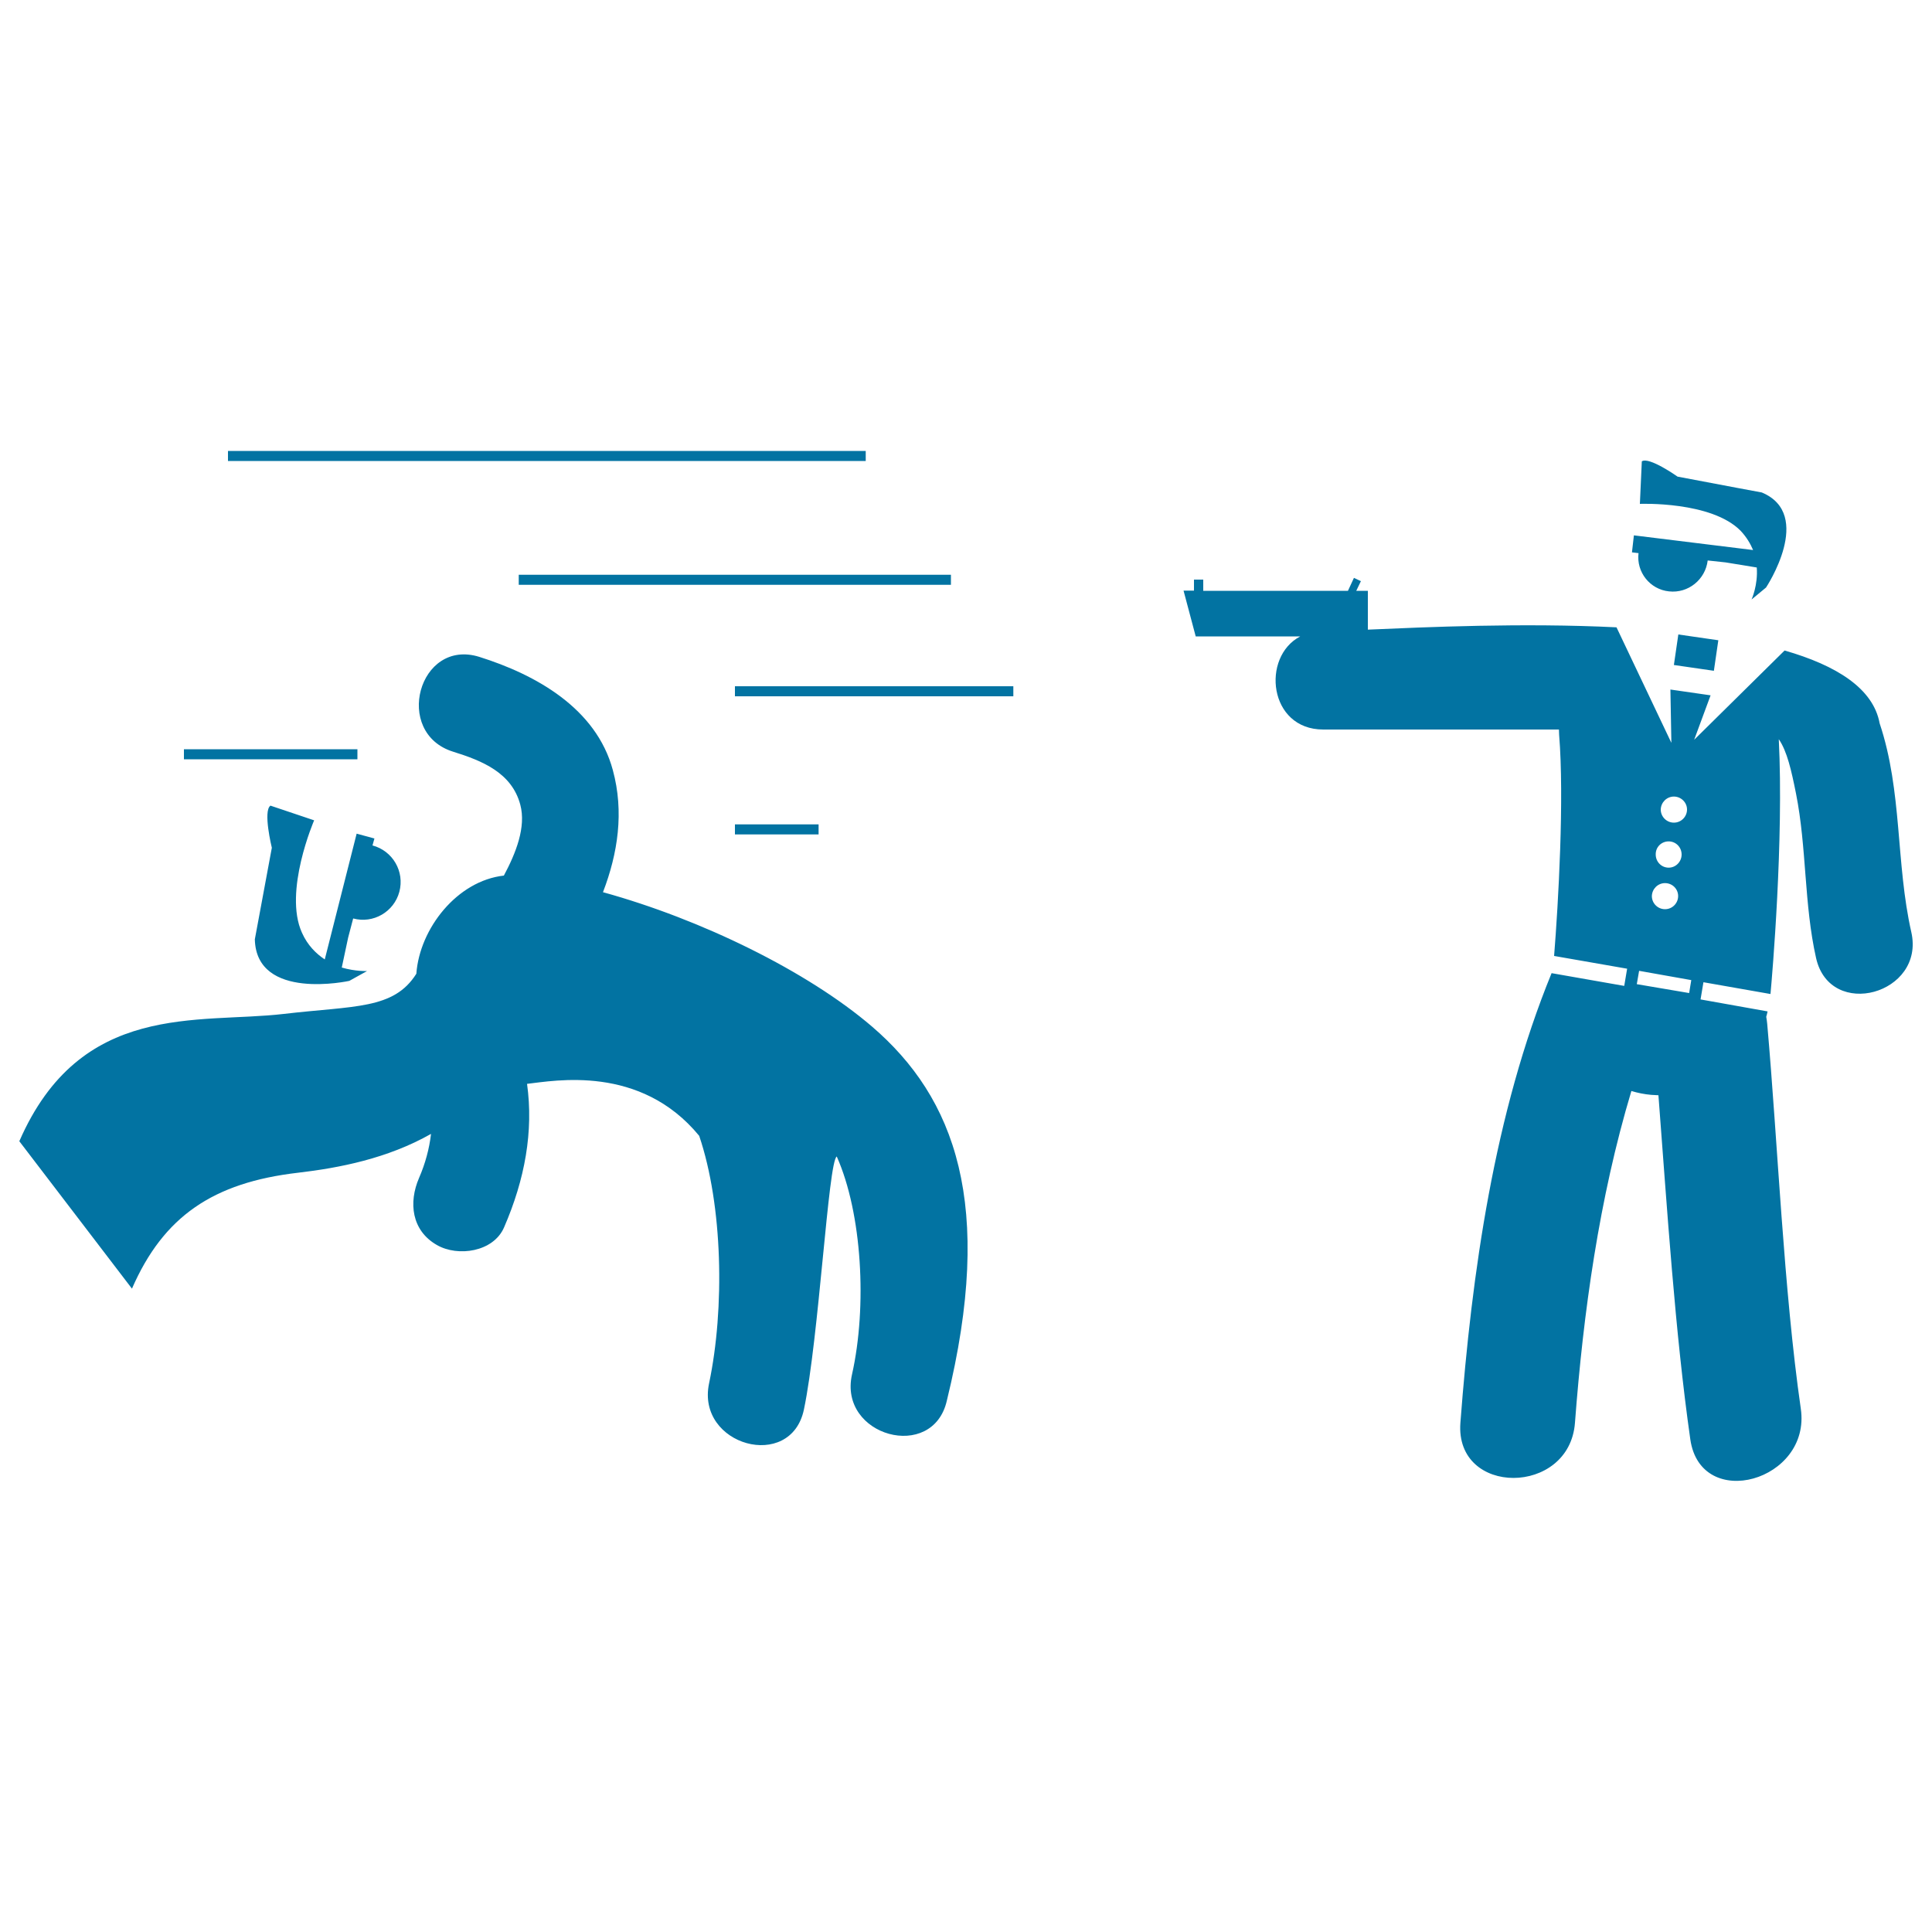
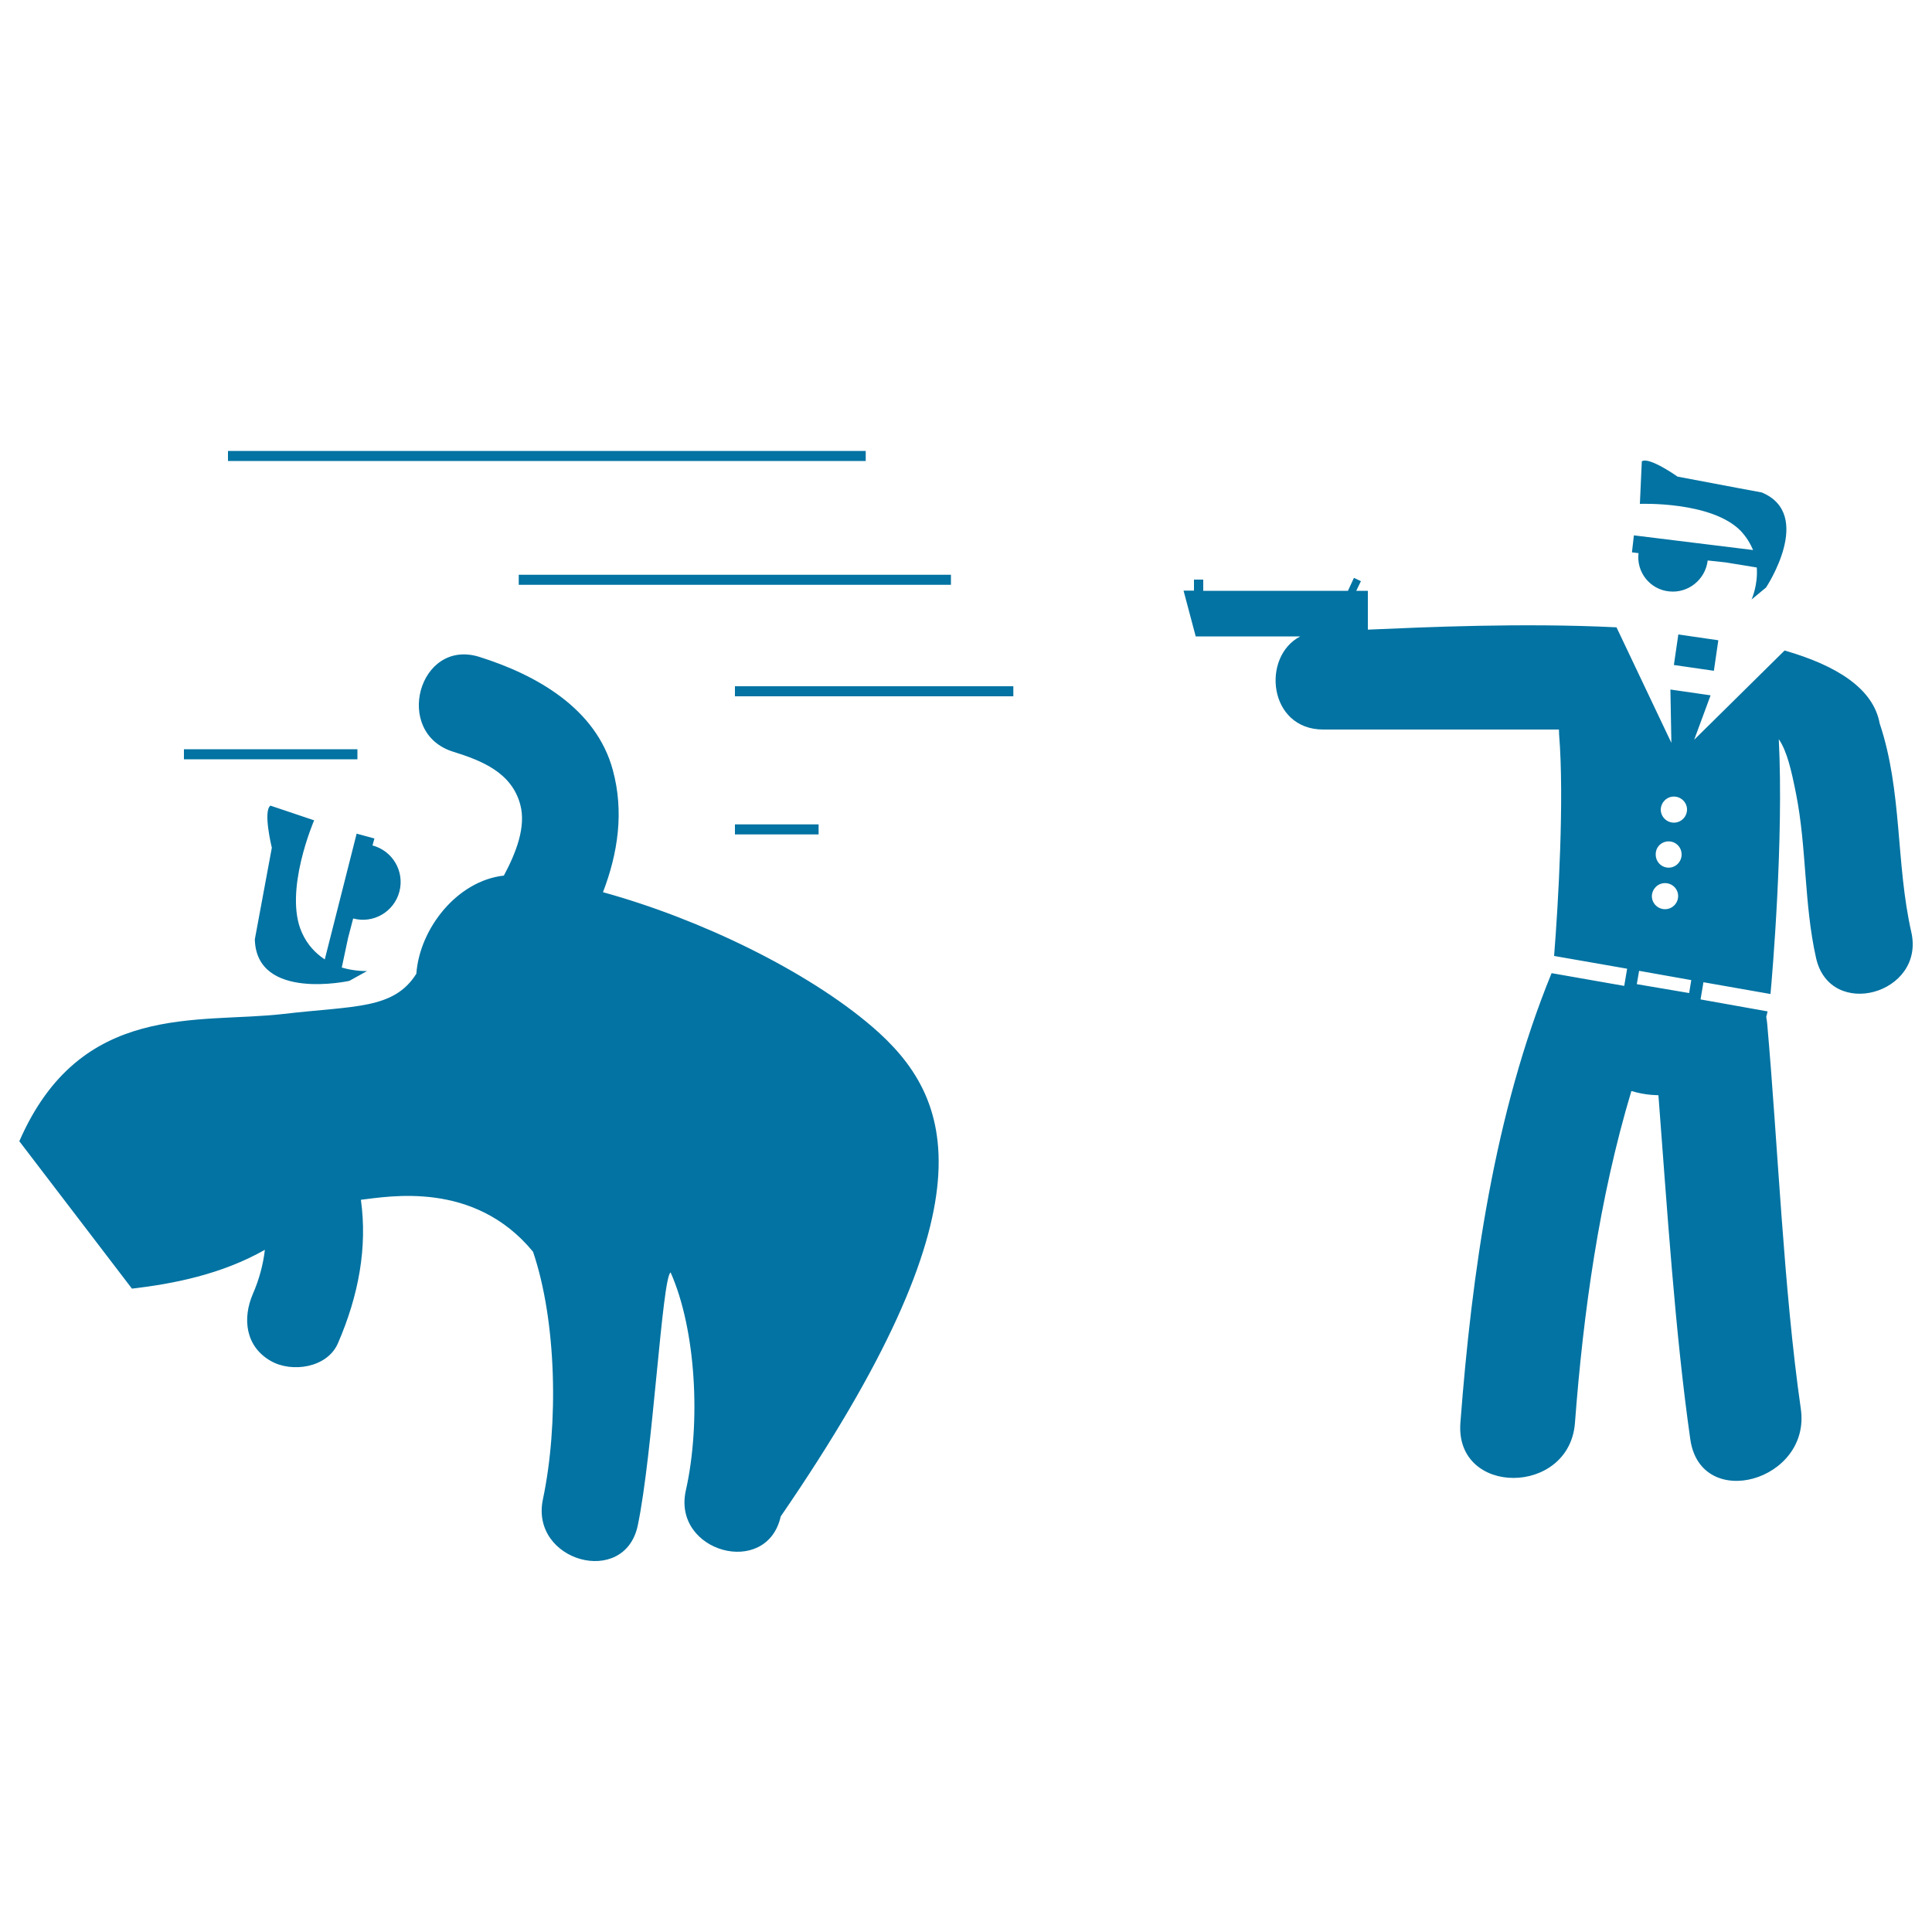
<svg xmlns="http://www.w3.org/2000/svg" viewBox="0 0 1000 1000" style="fill:#0273a2">
  <title>Matrix Scene SVG icon</title>
  <g>
-     <path d="M863.9,306.1c9.9,1.1,18.8-6.1,20-16l9.3,1l15.9,2.6l0.2,0c0.7,9.2-2.7,16.6-2.7,16.6l7.5-6.2c0,0,25.1-37.8-2.2-49.2l-12.9-2.4l-30.7-5.8c0,0-14.8-10.5-18.5-7.9l-1,22c0,0,37.1-1.5,52.2,14c3,3.2,5,6.6,6.4,9.9l-61.7-7.6l-1,8.8l3.4,0.4C846.9,296.1,854,305.1,863.9,306.1z M268.5,297.5h223.7v5.2H268.5V297.5z M887.1,347.2l-20.7-3l2.3-15.8l20.7,3L887.1,347.2z M118,233.4h330.1v5.2H118V233.4z M380.4,426.7h43.3v5.2h-43.3V426.7z M989.3,482.5c-8.1-35.7-4.6-72.9-16.4-108.1c-3.3-18.1-22.4-30-49.2-37.7l-46.8,46.2l8.5-23l-20.8-3l0.5,27.6l-28.4-59.8c-48.6-2.4-98.7-0.1-128.7,1.2v-20.1h-6l2.4-5l-3.6-1.7l-3.1,6.7h-74.9V300H618v5.7h-5.4l6.3,23.7H673c-20.3,10.6-16.4,48.2,11.9,48.2c27.9,0,94.1,0,122,0c0.1,0.9,0,1.8,0.1,2.7c2.7,33.1-0.4,86.9-2.6,114.5l37.8,6.6l-1.5,8.9l-37.6-6.6c-29.7,72.6-41.3,155.1-47.2,232.7c-2.9,38.2,56.5,38,59.3,0c4.3-56.9,12.5-116.1,29.2-171.7c3.3,1,6.8,1.7,10.3,2c1.3,0.1,2.5,0.1,3.7,0.2c4.5,58.6,8.6,122.8,16.5,178.1c5.4,37.7,62.6,21.6,57.2-15.8c-8.9-61.8-11.9-137.2-17.4-199.3c-0.1-1.2-0.3-2.4-0.5-3.6c0.3-1,0.5-1.9,0.7-2.8l-34.7-6.2l1.5-8.9l34.7,6.1c0.9-9.7,6.9-79.5,4.3-131.9c4.3,6.3,6.5,16.1,8.9,28.1c5.6,28.1,4.1,57.2,10.4,85.2C947.3,528.2,996.5,514.5,989.3,482.5z M866.4,412.3c3.7,0,6.8,3,6.8,6.7c0,3.7-3,6.8-6.8,6.8c-3.7,0-6.8-3-6.8-6.8C859.7,415.3,862.7,412.3,866.4,412.3z M863.7,435.5c3.7,0,6.7,3,6.7,6.8c0,3.7-3,6.8-6.7,6.8c-3.7,0-6.7-3-6.7-6.8C856.9,438.5,859.9,435.5,863.7,435.5z M861.8,457.1c3.8,0,6.8,3,6.8,6.7c0,3.7-3,6.8-6.8,6.8c-3.7,0-6.8-3-6.8-6.8C855.1,460.1,858.1,457.1,861.8,457.1z M874.3,514l-27.1-4.6l1.2-6.9l27,4.8L874.3,514z M380.4,355.2h144.1v5.2H380.4V355.2z M95.2,387.8H185v5.2H95.2V387.8L95.2,387.8z M451.3,531.3c-33.4-28.6-88.4-55.5-139.2-69.5c7.7-20.1,11-41.5,5.1-63.2c-8.6-32-39.8-49.4-69.1-58.6c-31.4-9.8-44.8,39.4-13.5,49.1c15.1,4.7,30.3,10.9,34.7,27.4c3.1,11.6-2.3,25.1-8.5,36.7c-24.2,2.7-43.6,27.4-45.3,50.8c-11.7,18.6-32,16.5-68.6,20.8c-44.4,5.2-105.2-6.8-136.9,65.9L68.3,667c16.3-37.4,42-54.9,86-60c21.3-2.5,46.2-7.3,68.8-20.1c-0.9,7.6-2.9,15.2-6.2,22.8c-5.5,12.7-3.9,27.2,9.2,34.7c10.9,6.3,29.3,3.6,34.8-9.1c10.8-24.9,15.3-49.7,11.9-74.3c14.2-1.6,58.6-10.2,89.1,26.9c12.2,36,13.3,89.3,5.1,128.2c-6.7,32.1,42.3,45.7,49.1,13.5c7.8-37.2,12.6-128.3,17-131c13.1,29.4,15.8,77.6,7.9,112.8c-7.2,32,41.9,45.5,49.1,13.5C515,623.3,494.3,568.2,451.3,531.3z M182.8,475.4c10.4,2.8,21.1-3.4,23.9-13.8c2.8-10.5-3.4-21.2-13.9-24l1-3.6l-9.2-2.5l-16.5,65.1c-4.5-3-8.9-7.3-11.8-13.8c-9.7-21.3,6.3-58.2,6.3-58.2l-22.6-7.6c-4,2.7,0.7,21.8,0.7,21.8l-6.2,33.4l-2.6,14c0.8,32.1,48.9,21.5,48.9,21.5l9.2-5.1c0,0-5.9,0.3-13.1-1.8l3.3-15.5L182.8,475.4z" />
+     <path d="M863.9,306.1c9.9,1.1,18.8-6.1,20-16l9.3,1l15.9,2.6l0.2,0c0.7,9.2-2.7,16.6-2.7,16.6l7.5-6.2c0,0,25.1-37.8-2.2-49.2l-12.9-2.4l-30.7-5.8c0,0-14.8-10.5-18.5-7.9l-1,22c0,0,37.1-1.5,52.2,14c3,3.2,5,6.6,6.4,9.9l-61.7-7.6l-1,8.8l3.4,0.4C846.9,296.1,854,305.1,863.9,306.1z M268.5,297.5h223.7v5.2H268.5V297.5z M887.1,347.2l-20.7-3l2.3-15.8l20.7,3L887.1,347.2z M118,233.4h330.1v5.2H118V233.4z M380.4,426.7h43.3v5.2h-43.3V426.7z M989.3,482.5c-8.1-35.7-4.6-72.9-16.4-108.1c-3.3-18.1-22.4-30-49.2-37.7l-46.8,46.2l8.5-23l-20.8-3l0.5,27.6l-28.4-59.8c-48.6-2.4-98.7-0.1-128.7,1.2v-20.1h-6l2.4-5l-3.6-1.7l-3.1,6.7h-74.9V300H618v5.7h-5.4l6.3,23.7H673c-20.3,10.6-16.4,48.2,11.9,48.2c27.9,0,94.1,0,122,0c0.1,0.9,0,1.8,0.1,2.7c2.7,33.1-0.4,86.9-2.6,114.5l37.8,6.6l-1.5,8.9l-37.6-6.6c-29.7,72.6-41.3,155.1-47.2,232.7c-2.9,38.2,56.5,38,59.3,0c4.3-56.9,12.5-116.1,29.2-171.7c3.3,1,6.8,1.7,10.3,2c1.3,0.1,2.5,0.1,3.7,0.2c4.5,58.6,8.6,122.8,16.5,178.1c5.4,37.7,62.6,21.6,57.2-15.8c-8.9-61.8-11.9-137.2-17.4-199.3c-0.1-1.2-0.3-2.4-0.5-3.6c0.3-1,0.5-1.9,0.7-2.8l-34.7-6.2l1.5-8.9l34.7,6.1c0.9-9.7,6.9-79.5,4.3-131.9c4.3,6.3,6.5,16.1,8.9,28.1c5.6,28.1,4.1,57.2,10.4,85.2C947.3,528.2,996.5,514.5,989.3,482.5z M866.4,412.3c3.7,0,6.8,3,6.8,6.7c0,3.7-3,6.8-6.8,6.8c-3.7,0-6.8-3-6.8-6.8C859.7,415.3,862.7,412.3,866.4,412.3z M863.7,435.5c3.7,0,6.7,3,6.7,6.8c0,3.7-3,6.8-6.7,6.8c-3.7,0-6.7-3-6.7-6.8C856.9,438.5,859.9,435.5,863.7,435.5z M861.8,457.1c3.8,0,6.8,3,6.8,6.7c0,3.7-3,6.8-6.8,6.8c-3.7,0-6.8-3-6.8-6.8C855.1,460.1,858.1,457.1,861.8,457.1z M874.3,514l-27.1-4.6l1.2-6.9l27,4.8L874.3,514z M380.4,355.2h144.1v5.2H380.4V355.2z M95.2,387.8H185v5.2H95.2V387.8L95.2,387.8z M451.3,531.3c-33.4-28.6-88.4-55.5-139.2-69.5c7.7-20.1,11-41.5,5.1-63.2c-8.6-32-39.8-49.4-69.1-58.6c-31.4-9.8-44.8,39.4-13.5,49.1c15.1,4.7,30.3,10.9,34.7,27.4c3.1,11.6-2.3,25.1-8.5,36.7c-24.2,2.7-43.6,27.4-45.3,50.8c-11.7,18.6-32,16.5-68.6,20.8c-44.4,5.2-105.2-6.8-136.9,65.9L68.3,667c21.3-2.5,46.2-7.3,68.8-20.1c-0.9,7.6-2.9,15.2-6.2,22.8c-5.5,12.7-3.9,27.2,9.2,34.7c10.9,6.3,29.3,3.6,34.8-9.1c10.8-24.9,15.3-49.7,11.9-74.3c14.2-1.6,58.6-10.2,89.1,26.9c12.2,36,13.3,89.3,5.1,128.2c-6.7,32.1,42.3,45.7,49.1,13.5c7.8-37.2,12.6-128.3,17-131c13.1,29.4,15.8,77.6,7.9,112.8c-7.2,32,41.9,45.5,49.1,13.5C515,623.3,494.3,568.2,451.3,531.3z M182.8,475.4c10.4,2.8,21.1-3.4,23.9-13.8c2.8-10.5-3.4-21.2-13.9-24l1-3.6l-9.2-2.5l-16.5,65.1c-4.5-3-8.9-7.3-11.8-13.8c-9.7-21.3,6.3-58.2,6.3-58.2l-22.6-7.6c-4,2.7,0.7,21.8,0.7,21.8l-6.2,33.4l-2.6,14c0.8,32.1,48.9,21.5,48.9,21.5l9.2-5.1c0,0-5.9,0.3-13.1-1.8l3.3-15.5L182.8,475.4z" />
  </g>
</svg>